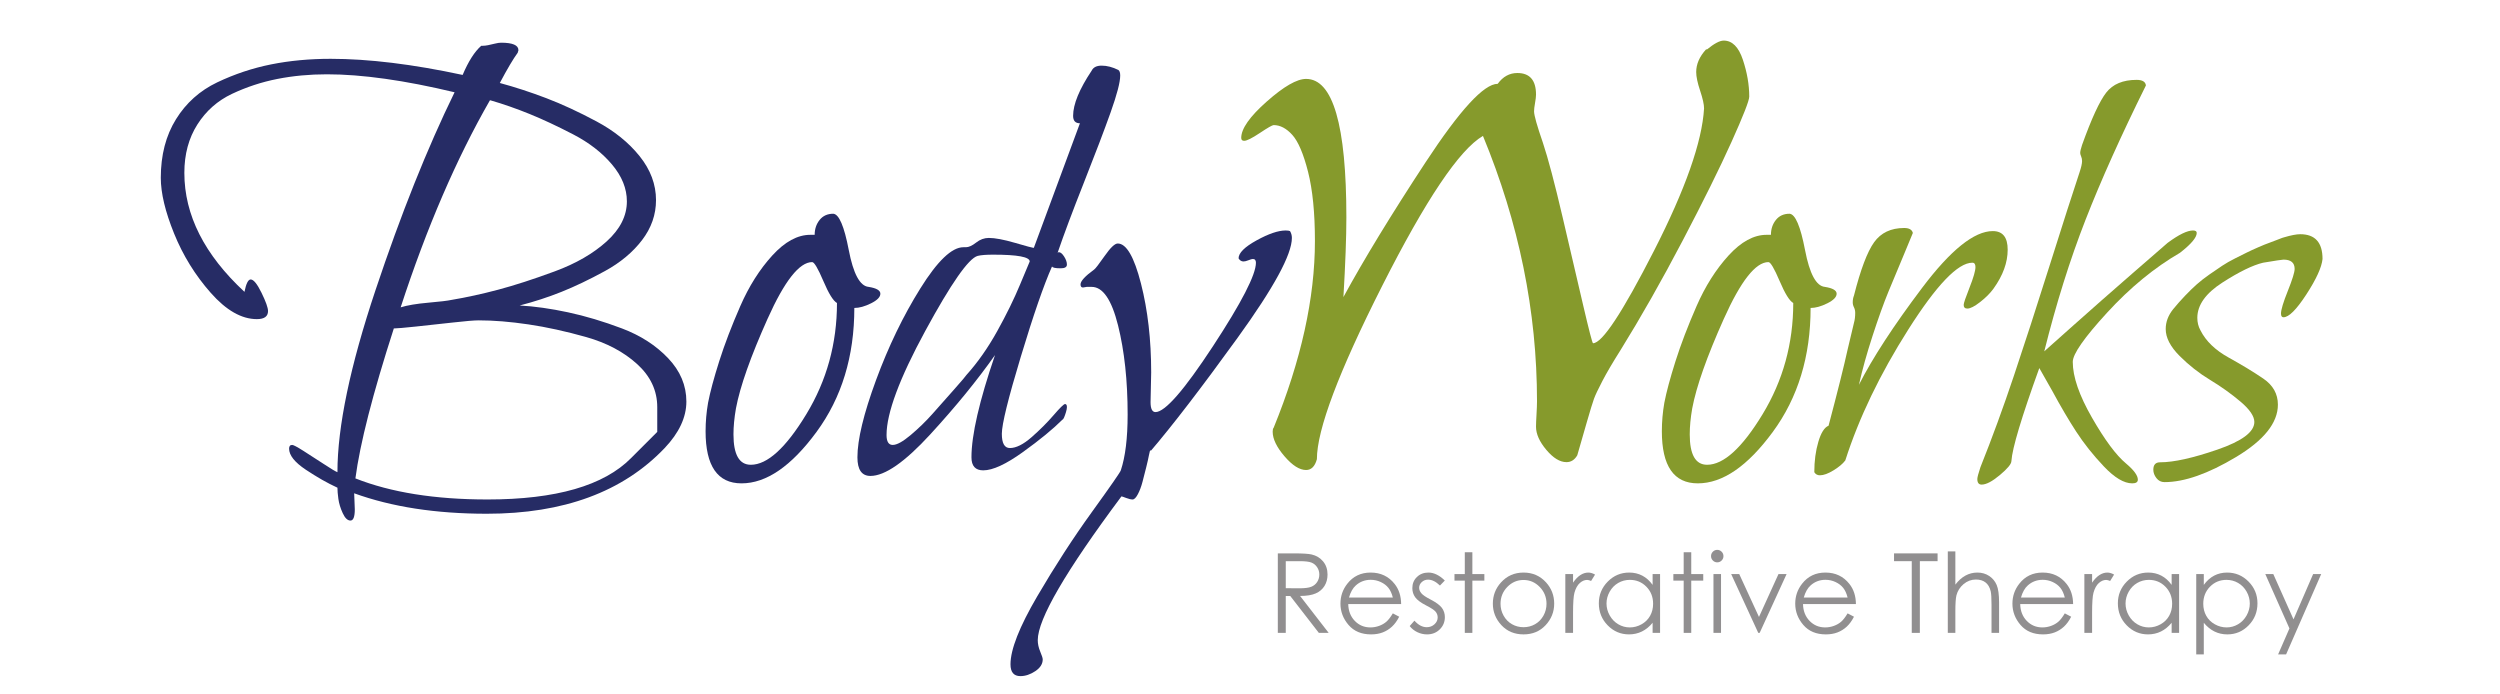
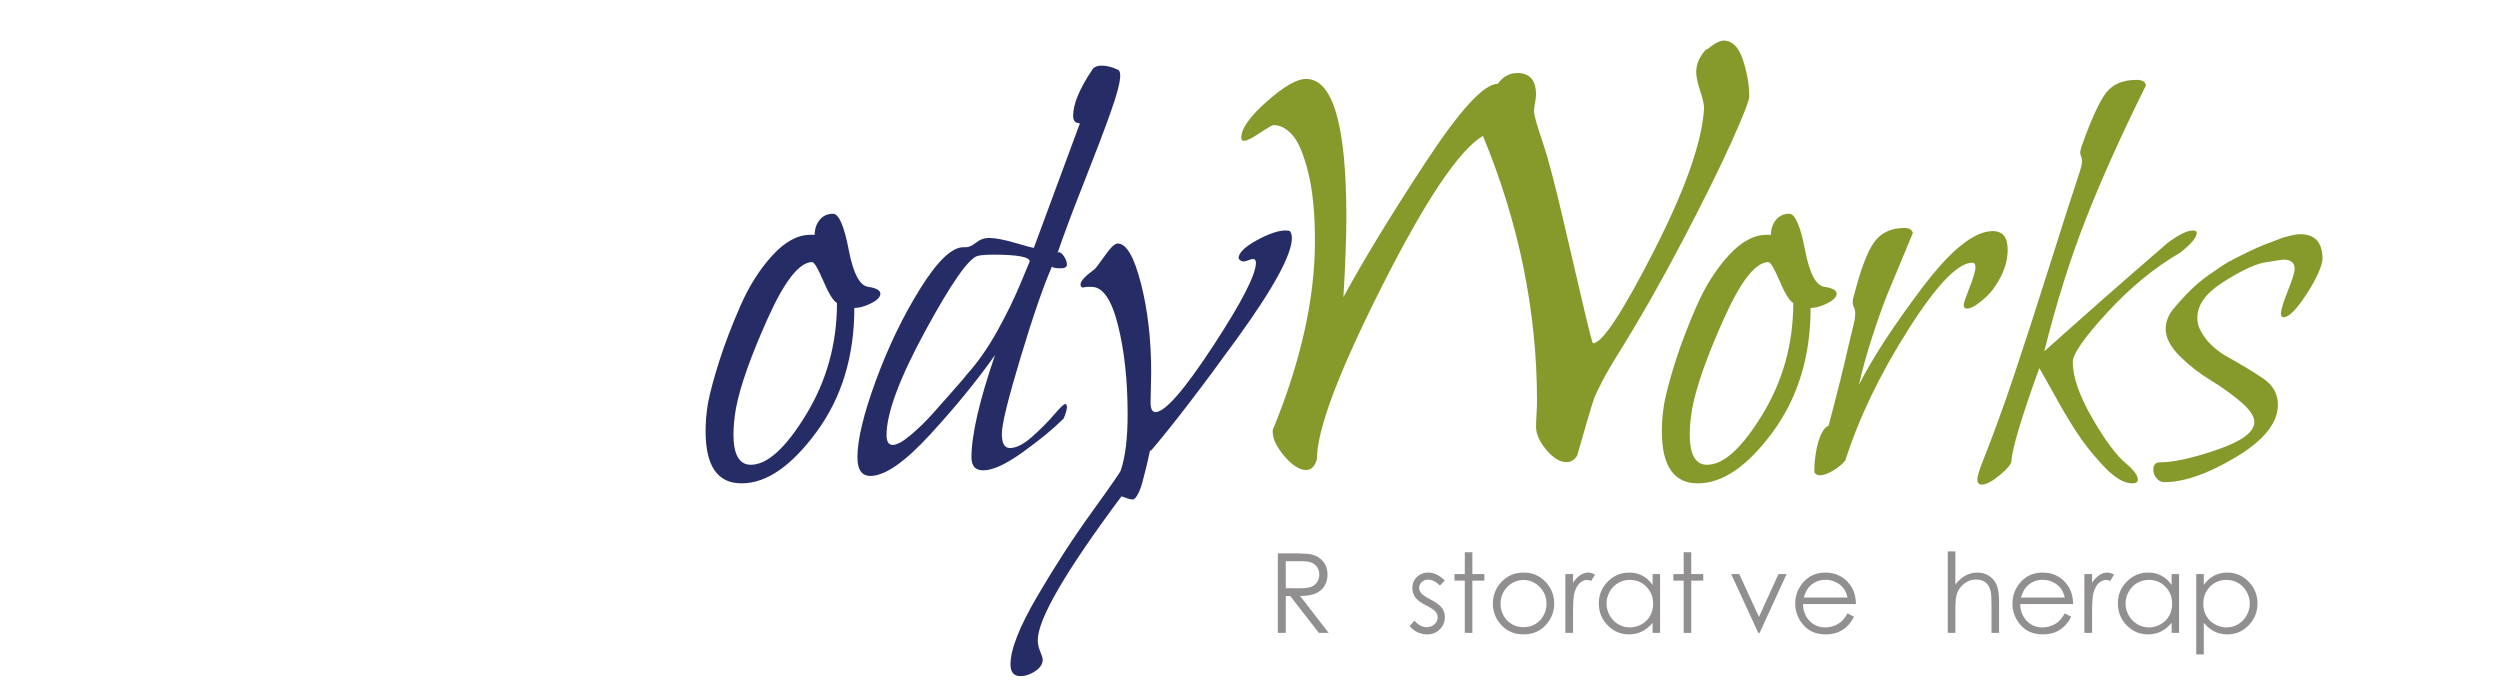
<svg xmlns="http://www.w3.org/2000/svg" xmlns:ns1="http://www.inkscape.org/namespaces/inkscape" xmlns:ns2="http://sodipodi.sourceforge.net/DTD/sodipodi-0.dtd" id="svg2" version="1.1" ns1:version="0.91 r13725" xml:space="preserve" width="360" height="100" viewBox="0 0 360 100" ns2:docname="bodyworks-logo.svg">
  <defs id="defs6">
    <clipPath clipPathUnits="userSpaceOnUse" id="clipPath16">
      <path d="m 0,146.667 428.814,0 L 428.814,0 0,0 0,146.667 Z" id="path18" ns1:connector-curvature="0" />
    </clipPath>
  </defs>
  <ns2:namedview pagecolor="#ffffff" bordercolor="#666666" borderopacity="1" objecttolerance="10" gridtolerance="10" guidetolerance="10" ns1:pageopacity="0" ns1:pageshadow="2" ns1:window-width="1280" ns1:window-height="746" id="namedview4" showgrid="false" ns1:zoom="1" ns1:cx="267.63241" ns1:cy="91.836361" ns1:window-x="0" ns1:window-y="0" ns1:window-maximized="1" ns1:current-layer="g10" />
  <g id="g10" ns1:groupmode="layer" ns1:label="New Logo 2017" transform="matrix(1.25,0,0,-1.25,0,100)">
    <g id="g12" transform="matrix(0.92,0,0,0.92,-52.796,-25.579)">
      <g id="g14" clip-path="url(#clipPath16)">
        <g id="g20" transform="translate(135.883,89.546)">
-           <path d="m 0,0 c 0,1.603 -0.621,3.143 -1.863,4.618 -1.241,1.474 -2.859,2.728 -4.85,3.764 -1.993,1.034 -3.816,1.888 -5.472,2.561 -1.656,0.672 -3.286,1.242 -4.889,1.707 l -0.078,0 c -4.19,-7.295 -7.916,-15.936 -11.175,-25.921 0.827,0.258 1.979,0.452 3.453,0.582 1.475,0.129 2.445,0.245 2.911,0.349 1.862,0.311 3.815,0.738 5.859,1.281 2.043,0.543 4.397,1.306 7.063,2.289 2.664,0.982 4.837,2.238 6.519,3.764 C -0.842,-3.48 0,-1.812 0,0 m 3.803,-28.87 0,3.104 c 0,2.069 -0.842,3.867 -2.522,5.394 -1.682,1.525 -3.803,2.651 -6.364,3.376 -2.561,0.724 -4.981,1.254 -7.257,1.591 -2.277,0.336 -4.346,0.504 -6.208,0.504 -0.57,0 -1.657,-0.091 -3.26,-0.272 -1.604,-0.181 -3.143,-0.349 -4.618,-0.504 -1.474,-0.155 -2.367,-0.233 -2.677,-0.233 l -0.078,0 c -2.639,-8.175 -4.243,-14.435 -4.812,-18.781 4.45,-1.758 9.96,-2.639 16.531,-2.639 8.588,0 14.59,1.734 18.005,5.2 2.173,2.173 3.26,3.26 3.26,3.26 m -37.873,-9.701 c 0,-0.932 -0.182,-1.398 -0.543,-1.398 -0.363,0 -0.687,0.311 -0.971,0.932 -0.285,0.621 -0.465,1.216 -0.543,1.785 -0.077,0.57 -0.116,1.035 -0.116,1.397 -1.242,0.57 -2.561,1.319 -3.958,2.25 -1.397,0.932 -2.096,1.811 -2.096,2.639 0,0.311 0.129,0.466 0.388,0.466 0.156,0 0.621,-0.246 1.397,-0.738 0.776,-0.492 1.617,-1.035 2.523,-1.629 0.904,-0.596 1.486,-0.945 1.746,-1.048 0,5.691 1.591,13.297 4.773,22.817 3.182,9.519 6.48,17.772 9.895,24.757 -6.261,1.5 -11.591,2.251 -15.988,2.251 -2.173,0 -4.243,-0.194 -6.208,-0.582 -1.967,-0.388 -3.855,-1.009 -5.666,-1.863 -1.811,-0.854 -3.259,-2.134 -4.346,-3.842 -1.086,-1.707 -1.63,-3.725 -1.63,-6.053 0,-5.277 2.509,-10.244 7.528,-14.901 0.207,1.035 0.466,1.552 0.777,1.552 0.361,0 0.814,-0.556 1.358,-1.668 0.543,-1.113 0.815,-1.876 0.815,-2.29 0,-0.673 -0.466,-1.009 -1.397,-1.009 -1.915,0 -3.842,1.099 -5.782,3.299 -1.94,2.198 -3.467,4.668 -4.579,7.411 -1.113,2.742 -1.669,5.07 -1.669,6.985 0,2.845 0.633,5.29 1.902,7.334 1.267,2.043 2.988,3.582 5.161,4.618 2.173,1.034 4.423,1.785 6.752,2.251 2.328,0.465 4.811,0.698 7.45,0.698 4.76,0 10.27,-0.673 16.531,-2.018 0.724,1.708 1.5,2.923 2.328,3.648 l 0.155,0 c 0.206,0 0.439,0.025 0.699,0.077 0.258,0.051 0.543,0.117 0.853,0.194 0.311,0.078 0.569,0.117 0.776,0.117 1.448,0 2.173,-0.311 2.173,-0.931 0,-0.053 -0.013,-0.105 -0.038,-0.156 -0.027,-0.052 -0.039,-0.104 -0.039,-0.155 -0.57,-0.776 -1.319,-2.044 -2.251,-3.803 1.914,-0.518 3.854,-1.152 5.821,-1.901 1.966,-0.751 4.061,-1.721 6.286,-2.91 2.224,-1.191 4.022,-2.639 5.394,-4.347 1.37,-1.707 2.057,-3.544 2.057,-5.51 0,-1.811 -0.582,-3.48 -1.747,-5.006 -1.164,-1.526 -2.716,-2.82 -4.656,-3.88 -1.94,-1.061 -3.752,-1.928 -5.433,-2.6 -1.682,-0.673 -3.428,-1.242 -5.238,-1.707 1.862,-0.105 3.88,-0.388 6.053,-0.854 2.173,-0.466 4.424,-1.139 6.752,-2.018 2.328,-0.88 4.255,-2.122 5.782,-3.725 1.525,-1.604 2.289,-3.415 2.289,-5.433 0,-1.966 -0.905,-3.907 -2.716,-5.82 -5.226,-5.484 -12.65,-8.227 -22.274,-8.227 -6.363,0 -11.9,0.854 -16.608,2.561 0,-0.206 0.012,-0.53 0.039,-0.97 0.025,-0.439 0.039,-0.788 0.039,-1.047" style="fill:#262c65;fill-opacity:1;fill-rule:nonzero;stroke:none" id="path22" ns1:connector-curvature="0" />
-         </g>
+           </g>
        <g id="g24" transform="translate(162.191,76.819)">
          <path d="m 0,0 c -0.466,0.258 -1.036,1.176 -1.707,2.755 -0.673,1.578 -1.139,2.367 -1.397,2.367 -1.605,0 -3.467,-2.367 -5.588,-7.101 -2.122,-4.734 -3.442,-8.473 -3.958,-11.214 -0.208,-1.191 -0.311,-2.278 -0.311,-3.26 0,-2.536 0.724,-3.803 2.173,-3.803 2.069,0 4.385,2.108 6.946,6.325 C -1.281,-9.714 0,-5.071 0,0 M 5.433,1.164 C 5.433,0.749 5.045,0.349 4.268,-0.039 3.492,-0.427 2.794,-0.621 2.173,-0.621 c 0,-6.053 -1.579,-11.228 -4.734,-15.522 -3.157,-4.295 -6.286,-6.441 -9.391,-6.441 -3.001,0 -4.501,2.173 -4.501,6.519 0,1.19 0.103,2.379 0.31,3.57 0.259,1.345 0.724,3.078 1.397,5.2 0.672,2.121 1.553,4.423 2.639,6.907 1.087,2.483 2.418,4.591 3.997,6.325 1.578,1.733 3.169,2.6 4.773,2.6 l 0.543,0 c 0,0.724 0.206,1.345 0.621,1.863 0.413,0.516 0.982,0.776 1.707,0.776 C 0.258,11.124 0.905,9.61 1.475,6.636 2.043,3.66 2.872,2.121 3.958,2.018 4.94,1.863 5.433,1.578 5.433,1.164" style="fill:#262c65;fill-opacity:1;fill-rule:nonzero;stroke:none" id="path26" ns1:connector-curvature="0" />
        </g>
        <g id="g28" transform="translate(186.326,82.018)">
          <path d="m 0,0 c 0,0.569 -1.527,0.854 -4.579,0.854 -0.88,0 -1.527,-0.052 -1.94,-0.155 -1.139,-0.311 -3.325,-3.442 -6.558,-9.391 -3.234,-5.951 -4.851,-10.297 -4.851,-13.038 0,-0.829 0.259,-1.242 0.776,-1.242 0.517,0 1.268,0.413 2.251,1.242 0.982,0.827 1.888,1.707 2.716,2.638 0.827,0.932 1.733,1.953 2.717,3.066 0.982,1.112 1.5,1.719 1.552,1.824 1.397,1.552 2.677,3.376 3.842,5.471 1.164,2.095 2.12,4.048 2.871,5.859 C -0.454,-1.061 -0.052,-0.104 0,0 m 11.098,23.981 c 0.155,-0.104 0.233,-0.337 0.233,-0.698 0,-0.829 -0.402,-2.367 -1.203,-4.618 C 9.325,16.414 8.213,13.491 6.791,9.895 5.367,6.298 4.268,3.363 3.492,1.087 c 0.051,0.05 0.103,0.077 0.156,0.077 0.206,0 0.426,-0.182 0.659,-0.543 0.233,-0.363 0.35,-0.699 0.35,-1.009 0,-0.31 -0.26,-0.466 -0.777,-0.466 -0.673,0 -1.035,0.078 -1.086,0.233 -1.036,-2.328 -2.342,-6.106 -3.919,-11.331 -1.579,-5.226 -2.367,-8.434 -2.367,-9.623 0,-1.191 0.335,-1.785 1.009,-1.785 0.776,0 1.68,0.452 2.716,1.358 1.034,0.905 1.952,1.824 2.755,2.755 0.801,0.931 1.28,1.397 1.436,1.397 0.155,0 0.233,-0.13 0.233,-0.388 0,-0.155 -0.039,-0.363 -0.117,-0.621 -0.077,-0.259 -0.155,-0.479 -0.233,-0.66 C 4.23,-19.7 4.164,-19.79 4.113,-19.79 c -1.191,-1.191 -2.846,-2.549 -4.967,-4.075 -2.122,-1.526 -3.777,-2.289 -4.967,-2.289 -0.983,0 -1.474,0.543 -1.474,1.63 0,2.794 0.982,7.062 2.949,12.805 -2.225,-3.156 -4.928,-6.468 -8.11,-9.934 -3.182,-3.467 -5.679,-5.2 -7.489,-5.2 -1.087,0 -1.63,0.776 -1.63,2.329 0,2.224 0.776,5.444 2.328,9.662 1.552,4.216 3.401,8.045 5.549,11.486 2.146,3.44 3.945,5.161 5.394,5.161 l 0.31,0 c 0.362,0 0.789,0.194 1.281,0.582 0.491,0.388 1.021,0.582 1.591,0.582 0.776,0 1.875,-0.207 3.298,-0.621 1.423,-0.414 2.185,-0.621 2.29,-0.621 0.051,0 0.077,0.026 0.077,0.078 3.725,10.037 5.639,15.211 5.743,15.522 -0.57,0 -0.853,0.31 -0.853,0.931 0,1.448 0.776,3.337 2.328,5.666 0.206,0.413 0.621,0.62 1.242,0.62 0.671,0 1.37,-0.182 2.095,-0.543" style="fill:#262c65;fill-opacity:1;fill-rule:nonzero;stroke:none" id="path30" ns1:connector-curvature="0" />
        </g>
        <g id="g32" transform="translate(218.921,85.821)">
          <path d="m 0,0 c 0.155,-0.26 0.233,-0.543 0.233,-0.854 0,-2.07 -2.264,-6.235 -6.791,-12.495 -4.528,-6.261 -8.162,-10.995 -10.904,-14.202 l 0,0.155 c -0.052,0 -0.116,-0.207 -0.194,-0.621 -0.078,-0.414 -0.194,-0.931 -0.349,-1.552 -0.155,-0.621 -0.311,-1.228 -0.466,-1.824 -0.155,-0.594 -0.349,-1.112 -0.582,-1.552 -0.233,-0.439 -0.453,-0.66 -0.66,-0.66 -0.207,0 -0.479,0.066 -0.815,0.194 -0.337,0.13 -0.531,0.194 -0.582,0.194 -6.984,-9.364 -10.477,-15.366 -10.477,-18.005 0,-0.465 0.105,-0.943 0.311,-1.436 0.207,-0.491 0.31,-0.814 0.31,-0.97 0,-0.568 -0.31,-1.059 -0.931,-1.474 -0.621,-0.414 -1.242,-0.621 -1.863,-0.621 -0.827,0 -1.242,0.492 -1.242,1.474 0,1.863 1.114,4.696 3.338,8.499 2.225,3.803 4.513,7.334 6.868,10.593 2.354,3.26 3.557,4.994 3.609,5.2 0.569,1.707 0.854,4.036 0.854,6.985 0,4.242 -0.402,7.967 -1.203,11.175 -0.803,3.208 -1.902,4.812 -3.299,4.812 l -0.621,0 -0.465,-0.077 c -0.208,0 -0.311,0.128 -0.311,0.388 0,0.413 0.569,1.034 1.708,1.862 0.155,0.103 0.594,0.672 1.319,1.708 0.724,1.034 1.267,1.552 1.63,1.552 1.086,0 2.056,-1.669 2.91,-5.006 0.854,-3.337 1.281,-7.05 1.281,-11.137 0,-0.414 -0.014,-1.035 -0.039,-1.862 -0.027,-0.829 -0.039,-1.45 -0.039,-1.863 0,-0.828 0.206,-1.242 0.621,-1.242 1.19,0 3.582,2.742 7.179,8.227 3.595,5.483 5.394,8.976 5.394,10.477 0,0.31 -0.13,0.466 -0.389,0.466 -0.104,0 -0.284,-0.053 -0.543,-0.156 -0.259,-0.104 -0.465,-0.155 -0.621,-0.155 -0.259,0 -0.465,0.129 -0.621,0.388 0,0.672 0.75,1.423 2.251,2.251 1.5,0.827 2.716,1.242 3.648,1.242 C -0.285,0.078 -0.104,0.051 0,0" style="fill:#262c65;fill-opacity:1;fill-rule:nonzero;stroke:none" id="path34" ns1:connector-curvature="0" />
        </g>
        <g id="g36" transform="translate(276.423,102.663)">
          <path d="m 0,0 c 0,-0.492 -0.738,-2.38 -2.215,-5.66 -1.476,-3.282 -3.528,-7.425 -6.152,-12.427 -2.626,-5.005 -5.21,-9.557 -7.752,-13.658 -0.984,-1.559 -1.744,-2.851 -2.276,-3.876 -0.535,-1.027 -0.883,-1.765 -1.046,-2.215 -0.165,-0.452 -0.473,-1.457 -0.923,-3.014 -0.452,-1.56 -0.842,-2.913 -1.169,-4.061 -0.328,-0.573 -0.78,-0.861 -1.353,-0.861 -0.821,0 -1.661,0.513 -2.523,1.538 -0.861,1.025 -1.292,1.988 -1.292,2.891 0,0.327 0.02,0.841 0.062,1.538 0.04,0.696 0.062,1.25 0.062,1.661 0,11.238 -2.258,22.312 -6.768,33.222 -2.953,-1.722 -7.158,-7.978 -12.612,-18.764 -5.456,-10.787 -8.182,-18.026 -8.182,-21.717 -0.246,-0.902 -0.698,-1.354 -1.354,-1.354 -0.821,0 -1.722,0.575 -2.707,1.723 -0.984,1.148 -1.476,2.173 -1.476,3.076 0,0.246 0.04,0.41 0.123,0.492 3.445,8.448 5.168,16.242 5.168,23.379 0,3.526 -0.289,6.417 -0.862,8.674 -0.574,2.255 -1.23,3.793 -1.968,4.614 -0.739,0.819 -1.519,1.231 -2.338,1.231 -0.166,0 -0.738,-0.329 -1.723,-0.985 -0.984,-0.657 -1.642,-0.984 -1.968,-0.984 -0.247,0 -0.37,0.123 -0.37,0.369 0,1.148 1.065,2.665 3.2,4.553 2.132,1.886 3.772,2.83 4.921,2.83 3.363,0 5.045,-5.783 5.045,-17.349 0,-2.461 -0.123,-5.783 -0.369,-9.967 2.542,4.676 5.968,10.293 10.274,16.857 4.307,6.562 7.321,9.844 9.044,9.844 0.655,0.901 1.476,1.353 2.461,1.353 1.557,0 2.337,-0.904 2.337,-2.707 0,-0.246 -0.042,-0.596 -0.123,-1.046 -0.082,-0.452 -0.123,-0.8 -0.123,-1.046 0,-0.492 0.37,-1.805 1.108,-3.937 0.655,-1.969 1.476,-5.066 2.461,-9.29 0.984,-4.226 1.845,-7.917 2.584,-11.074 0.738,-3.159 1.147,-4.737 1.23,-4.737 1.148,0 3.691,3.855 7.629,11.566 3.937,7.71 6.029,13.658 6.275,17.841 0,0.493 -0.165,1.231 -0.492,2.215 -0.329,0.985 -0.492,1.763 -0.492,2.338 0,0.984 0.409,1.927 1.23,2.83 l 0.123,0 c 0.902,0.738 1.6,1.108 2.092,1.108 1.065,0 1.865,-0.8 2.399,-2.4 C -0.267,3.015 0,1.477 0,0" style="fill:#869a2c;fill-opacity:1;fill-rule:nonzero;stroke:none" id="path38" ns1:connector-curvature="0" />
        </g>
        <g id="g40" transform="translate(281.933,76.819)">
          <path d="m 0,0 c -0.466,0.258 -1.036,1.176 -1.707,2.755 -0.673,1.578 -1.139,2.367 -1.397,2.367 -1.605,0 -3.467,-2.367 -5.588,-7.101 -2.122,-4.734 -3.442,-8.473 -3.958,-11.214 -0.208,-1.191 -0.311,-2.278 -0.311,-3.26 0,-2.536 0.724,-3.803 2.173,-3.803 2.069,0 4.385,2.108 6.946,6.325 C -1.281,-9.714 0,-5.071 0,0 M 5.433,1.164 C 5.433,0.749 5.045,0.349 4.268,-0.039 3.492,-0.427 2.794,-0.621 2.173,-0.621 c 0,-6.053 -1.579,-11.228 -4.734,-15.522 -3.157,-4.295 -6.286,-6.441 -9.391,-6.441 -3.001,0 -4.501,2.173 -4.501,6.519 0,1.19 0.103,2.379 0.31,3.57 0.259,1.345 0.724,3.078 1.397,5.2 0.672,2.121 1.553,4.423 2.639,6.907 1.087,2.483 2.418,4.591 3.997,6.325 1.578,1.733 3.169,2.6 4.773,2.6 l 0.543,0 c 0,0.724 0.206,1.345 0.621,1.863 0.413,0.516 0.982,0.776 1.707,0.776 C 0.258,11.124 0.905,9.61 1.475,6.636 2.043,3.66 2.872,2.121 3.958,2.018 4.94,1.863 5.433,1.578 5.433,1.164" style="fill:#869a2c;fill-opacity:1;fill-rule:nonzero;stroke:none" id="path42" ns1:connector-curvature="0" />
        </g>
        <g id="g44" transform="translate(306.999,78.604)">
          <path d="m 0,0 c -0.415,-0.57 -0.97,-1.125 -1.669,-1.669 -0.698,-0.543 -1.229,-0.814 -1.591,-0.814 -0.31,0 -0.465,0.155 -0.465,0.465 0,0.206 0.245,0.931 0.737,2.173 0.491,1.242 0.737,2.096 0.737,2.561 0,0.362 -0.129,0.544 -0.388,0.544 -1.811,0 -4.489,-2.794 -8.032,-8.382 -3.545,-5.588 -6.17,-11.047 -7.877,-16.376 -0.311,-0.414 -0.803,-0.828 -1.475,-1.241 -0.673,-0.414 -1.242,-0.621 -1.707,-0.621 -0.311,0 -0.544,0.13 -0.699,0.388 0,1.397 0.167,2.664 0.505,3.803 0.335,1.137 0.762,1.81 1.28,2.017 1.138,4.294 1.94,7.502 2.406,9.624 l 0.776,3.26 c 0.103,0.361 0.155,0.776 0.155,1.241 0,0.259 -0.052,0.491 -0.155,0.699 -0.104,0.206 -0.155,0.413 -0.155,0.621 0,0.31 0.051,0.594 0.155,0.853 0.827,3.26 1.669,5.484 2.522,6.675 0.854,1.189 2.108,1.785 3.764,1.785 0.621,0 0.983,-0.208 1.087,-0.621 -0.052,-0.155 -0.427,-1.061 -1.125,-2.717 -0.699,-1.656 -1.346,-3.208 -1.941,-4.656 -0.595,-1.449 -1.255,-3.286 -1.979,-5.51 -0.725,-2.225 -1.294,-4.269 -1.707,-6.131 1.707,3.362 4.346,7.411 7.916,12.145 3.57,4.735 6.519,7.102 8.847,7.102 1.242,0 1.863,-0.776 1.863,-2.329 C 1.785,3.285 1.19,1.655 0,0" style="fill:#869a2c;fill-opacity:1;fill-rule:nonzero;stroke:none" id="path46" ns1:connector-curvature="0" />
        </g>
        <g id="g48" transform="translate(330.359,83.105)">
          <path d="m 0,0 c -3.209,-1.863 -6.247,-4.359 -9.119,-7.489 -2.872,-3.131 -4.307,-5.188 -4.307,-6.17 0,-1.863 0.801,-4.191 2.406,-6.985 1.603,-2.794 3.026,-4.709 4.268,-5.743 0.982,-0.828 1.475,-1.5 1.475,-2.018 0,-0.31 -0.233,-0.465 -0.699,-0.465 -1.035,0 -2.225,0.711 -3.57,2.134 -1.346,1.422 -2.497,2.871 -3.453,4.346 -0.958,1.475 -1.954,3.169 -2.988,5.083 l -1.63,2.872 c -2.225,-6.158 -3.389,-10.038 -3.493,-11.642 0,-0.362 -0.479,-0.944 -1.435,-1.746 -0.958,-0.801 -1.721,-1.203 -2.29,-1.203 -0.362,0 -0.543,0.233 -0.543,0.699 0,0.207 0.129,0.698 0.388,1.474 1.448,3.621 2.845,7.437 4.191,11.448 1.345,4.009 2.845,8.64 4.501,13.892 1.655,5.25 2.897,9.119 3.725,11.602 0.207,0.621 0.311,1.087 0.311,1.397 0,0.206 -0.039,0.4 -0.117,0.582 -0.077,0.181 -0.116,0.323 -0.116,0.427 0,0.206 0.078,0.543 0.233,1.009 1.189,3.31 2.198,5.497 3.027,6.558 0.827,1.06 2.095,1.591 3.802,1.591 0.724,0 1.112,-0.233 1.165,-0.699 -3.105,-6.26 -5.627,-11.874 -7.567,-16.841 -1.94,-4.967 -3.661,-10.451 -5.161,-16.453 l 3.57,3.182 c 2.379,2.121 4.862,4.308 7.45,6.558 2.587,2.251 4.061,3.531 4.424,3.842 1.397,1.034 2.457,1.552 3.182,1.552 0.31,0 0.465,-0.104 0.465,-0.31 C 2.095,1.914 1.397,1.087 0,0" style="fill:#869a2c;fill-opacity:1;fill-rule:nonzero;stroke:none" id="path50" ns1:connector-curvature="0" />
        </g>
        <g id="g52" transform="translate(348.208,82.329)">
          <path d="m 0,0 c -0.104,-1.036 -0.776,-2.51 -2.018,-4.424 -1.242,-1.914 -2.2,-2.871 -2.871,-2.871 -0.208,0 -0.311,0.155 -0.311,0.465 0,0.466 0.284,1.41 0.854,2.833 0.569,1.423 0.854,2.341 0.854,2.755 0,0.776 -0.466,1.164 -1.397,1.164 -0.156,0 -1.009,-0.129 -2.561,-0.388 -1.294,-0.31 -2.988,-1.138 -5.084,-2.483 -2.095,-1.346 -3.143,-2.821 -3.143,-4.424 0,-0.57 0.129,-1.086 0.388,-1.552 0.672,-1.346 1.849,-2.483 3.531,-3.415 1.681,-0.931 3.13,-1.811 4.346,-2.639 1.215,-0.828 1.824,-1.914 1.824,-3.259 0,-2.277 -1.746,-4.463 -5.238,-6.558 -3.493,-2.095 -6.481,-3.143 -8.964,-3.143 -0.415,0 -0.751,0.168 -1.009,0.504 -0.26,0.337 -0.388,0.687 -0.388,1.048 0,0.621 0.284,0.931 0.854,0.931 1.707,0 4.099,0.53 7.178,1.591 3.078,1.06 4.618,2.212 4.618,3.454 0,0.724 -0.582,1.578 -1.746,2.561 -1.164,0.982 -2.433,1.888 -3.803,2.716 -1.371,0.827 -2.639,1.824 -3.803,2.988 -1.164,1.164 -1.746,2.29 -1.746,3.376 0,0.879 0.31,1.708 0.931,2.484 0.466,0.568 0.957,1.125 1.475,1.668 0.516,0.544 1.009,1.021 1.474,1.436 0.466,0.414 0.996,0.827 1.591,1.242 0.595,0.413 1.126,0.776 1.591,1.086 0.466,0.311 1.009,0.621 1.63,0.932 0.621,0.31 1.112,0.555 1.475,0.737 0.361,0.181 0.84,0.4 1.436,0.66 0.594,0.258 1.008,0.426 1.241,0.504 0.233,0.078 0.608,0.22 1.126,0.427 0.516,0.206 0.801,0.31 0.853,0.31 0.879,0.259 1.552,0.388 2.018,0.388 C -0.931,3.104 0,2.069 0,0" style="fill:#869a2c;fill-opacity:1;fill-rule:nonzero;stroke:none" id="path54" ns1:connector-curvature="0" />
        </g>
        <g id="g56" transform="translate(218.387,44.492)">
          <path d="m 0,0 0,-3.384 1.715,-0.013 c 0.664,0 1.155,0.063 1.473,0.189 0.319,0.126 0.568,0.328 0.747,0.605 0.177,0.278 0.267,0.588 0.267,0.931 0,0.334 -0.091,0.638 -0.271,0.91 C 3.75,-0.488 3.513,-0.294 3.219,-0.177 2.926,-0.059 2.438,0 1.755,0 L 0,0 Z m -0.995,0.975 1.982,0 C 2.093,0.975 2.842,0.929 3.234,0.839 3.825,0.703 4.306,0.413 4.676,-0.032 5.046,-0.477 5.23,-1.024 5.23,-1.675 5.23,-2.218 5.104,-2.694 4.849,-3.104 4.594,-3.516 4.229,-3.826 3.755,-4.036 3.281,-4.247 2.627,-4.354 1.793,-4.358 l 3.58,-4.622 -1.231,0 -3.58,4.622 -0.562,0 0,-4.622 -0.995,0 0,9.955 z" style="fill:#918f90;fill-opacity:1;fill-rule:nonzero;stroke:none" id="path58" ns1:connector-curvature="0" />
        </g>
        <g id="g60" transform="translate(231.793,39.938)">
-           <path d="M 0,0 C -0.127,0.505 -0.311,0.909 -0.553,1.211 -0.794,1.514 -1.114,1.757 -1.512,1.942 -1.909,2.127 -2.327,2.22 -2.765,2.22 -3.487,2.22 -4.108,1.987 -4.628,1.522 -5.008,1.185 -5.295,0.677 -5.488,0 L 0,0 Z m 0,-1.982 0.798,-0.42 c -0.262,-0.515 -0.565,-0.93 -0.907,-1.245 -0.344,-0.317 -0.73,-0.557 -1.159,-0.721 -0.429,-0.165 -0.915,-0.247 -1.456,-0.247 -1.201,0 -2.14,0.393 -2.818,1.18 -0.677,0.788 -1.016,1.678 -1.016,2.67 0,0.934 0.287,1.767 0.861,2.497 0.726,0.93 1.699,1.395 2.919,1.395 1.255,0 2.257,-0.477 3.007,-1.429 0.533,-0.672 0.803,-1.511 0.813,-2.516 l -6.625,0 c 0.018,-0.856 0.291,-1.557 0.819,-2.104 0.529,-0.547 1.182,-0.82 1.958,-0.82 0.375,0 0.741,0.065 1.095,0.195 0.355,0.13 0.655,0.304 0.904,0.52 0.248,0.215 0.518,0.563 0.807,1.045" style="fill:#918f90;fill-opacity:1;fill-rule:nonzero;stroke:none" id="path62" ns1:connector-curvature="0" />
-         </g>
+           </g>
        <g id="g64" transform="translate(238.303,42.07)">
          <path d="m 0,0 -0.609,-0.63 c -0.507,0.492 -1.002,0.738 -1.487,0.738 -0.307,0 -0.571,-0.101 -0.79,-0.304 -0.219,-0.203 -0.329,-0.441 -0.329,-0.711 0,-0.239 0.091,-0.467 0.272,-0.684 0.18,-0.221 0.56,-0.48 1.138,-0.778 0.706,-0.365 1.185,-0.717 1.439,-1.056 0.248,-0.343 0.372,-0.728 0.372,-1.157 0,-0.605 -0.212,-1.116 -0.637,-1.536 -0.425,-0.419 -0.956,-0.629 -1.593,-0.629 -0.424,0 -0.83,0.093 -1.216,0.277 -0.386,0.185 -0.706,0.441 -0.959,0.765 l 0.595,0.677 c 0.485,-0.546 0.997,-0.819 1.54,-0.819 0.38,0 0.703,0.121 0.97,0.366 0.267,0.243 0.4,0.53 0.4,0.859 0,0.27 -0.087,0.512 -0.264,0.724 -0.177,0.208 -0.574,0.469 -1.194,0.785 -0.665,0.342 -1.117,0.681 -1.356,1.015 -0.239,0.333 -0.359,0.715 -0.359,1.144 0,0.559 0.19,1.023 0.572,1.393 0.382,0.371 0.864,0.556 1.447,0.556 C -1.37,0.995 -0.687,0.663 0,0" style="fill:#918f90;fill-opacity:1;fill-rule:nonzero;stroke:none" id="path66" ns1:connector-curvature="0" />
        </g>
        <g id="g68" transform="translate(240.805,45.609)">
          <path d="m 0,0 0.948,0 0,-2.734 1.502,0 0,-0.819 -1.502,0 0,-6.544 -0.948,0 0,6.544 -1.292,0 0,0.819 1.292,0 L 0,0 Z" style="fill:#918f90;fill-opacity:1;fill-rule:nonzero;stroke:none" id="path70" ns1:connector-curvature="0" />
        </g>
        <g id="g72" transform="translate(248.158,42.137)">
          <path d="m 0,0 c -0.787,0 -1.465,-0.291 -2.03,-0.873 -0.566,-0.582 -0.849,-1.285 -0.849,-2.111 0,-0.533 0.129,-1.029 0.387,-1.489 0.258,-0.461 0.606,-0.815 1.046,-1.066 0.439,-0.25 0.922,-0.375 1.446,-0.375 0.525,0 1.008,0.125 1.447,0.375 0.439,0.251 0.787,0.605 1.046,1.066 0.258,0.46 0.387,0.956 0.387,1.489 0,0.826 -0.284,1.529 -0.853,2.111 C 1.459,-0.291 0.783,0 0,0 m 0.004,0.928 c 1.134,0 2.074,-0.411 2.82,-1.233 0.678,-0.749 1.017,-1.634 1.017,-2.659 0,-1.028 -0.359,-1.928 -1.074,-2.697 C 2.05,-6.43 1.129,-6.814 0.004,-6.814 c -1.13,0 -2.053,0.384 -2.77,1.153 -0.716,0.769 -1.074,1.669 -1.074,2.697 0,1.02 0.339,1.903 1.017,2.652 0.746,0.827 1.688,1.24 2.827,1.24" style="fill:#918f90;fill-opacity:1;fill-rule:nonzero;stroke:none" id="path74" ns1:connector-curvature="0" />
        </g>
        <g id="g76" transform="translate(253.393,42.874)">
          <path d="m 0,0 0.968,0 0,-1.075 c 0.288,0.424 0.593,0.74 0.913,0.95 0.32,0.21 0.654,0.315 1.002,0.315 0.262,0 0.541,-0.084 0.839,-0.251 L 3.228,-0.859 C 3.029,-0.773 2.862,-0.73 2.727,-0.73 2.411,-0.73 2.106,-0.86 1.813,-1.119 1.521,-1.379 1.297,-1.781 1.144,-2.327 1.026,-2.747 0.968,-3.596 0.968,-4.872 l 0,-2.49 L 0,-7.362 0,0 Z" style="fill:#918f90;fill-opacity:1;fill-rule:nonzero;stroke:none" id="path78" ns1:connector-curvature="0" />
        </g>
        <g id="g80" transform="translate(261.471,42.151)">
          <path d="m 0,0 c -0.527,0 -1.015,-0.13 -1.46,-0.389 -0.446,-0.258 -0.802,-0.623 -1.065,-1.091 -0.264,-0.469 -0.396,-0.964 -0.396,-1.488 0,-0.517 0.134,-1.013 0.4,-1.486 0.265,-0.474 0.623,-0.842 1.071,-1.106 0.448,-0.263 0.929,-0.395 1.443,-0.395 0.518,0 1.009,0.131 1.474,0.392 0.464,0.261 0.821,0.615 1.071,1.061 0.25,0.446 0.375,0.948 0.375,1.508 0,0.851 -0.28,1.563 -0.842,2.136 C 1.511,-0.286 0.819,0 0,0 m 3.786,0.724 0,-7.363 -0.934,0 0,1.266 C 2.455,-5.856 2.01,-6.219 1.516,-6.463 1.021,-6.706 0.481,-6.828 -0.105,-6.828 c -1.042,0 -1.932,0.378 -2.67,1.134 -0.738,0.755 -1.107,1.674 -1.107,2.757 0,1.06 0.373,1.967 1.117,2.72 0.744,0.754 1.64,1.131 2.687,1.131 0.604,0 1.151,-0.129 1.64,-0.386 0.491,-0.257 0.92,-0.643 1.29,-1.157 l 0,1.353 0.934,0 z" style="fill:#918f90;fill-opacity:1;fill-rule:nonzero;stroke:none" id="path82" ns1:connector-curvature="0" />
        </g>
        <g id="g84" transform="translate(268.213,45.609)">
          <path d="m 0,0 0.948,0 0,-2.734 1.502,0 0,-0.819 -1.502,0 0,-6.544 -0.948,0 0,6.544 -1.292,0 0,0.819 1.292,0 L 0,0 Z" style="fill:#918f90;fill-opacity:1;fill-rule:nonzero;stroke:none" id="path86" ns1:connector-curvature="0" />
        </g>
-         <path d="m 271.942,42.874 0.947,0 0,-7.362 -0.947,0 0,7.362 z m 0.47,3.033 c 0.216,0 0.4,-0.078 0.553,-0.231 0.152,-0.153 0.228,-0.338 0.228,-0.555 0,-0.211 -0.076,-0.394 -0.228,-0.547 -0.153,-0.154 -0.337,-0.231 -0.553,-0.231 -0.211,0 -0.393,0.077 -0.546,0.231 -0.152,0.153 -0.228,0.336 -0.228,0.547 0,0.217 0.076,0.402 0.228,0.555 0.153,0.153 0.335,0.231 0.546,0.231" style="fill:#918f90;fill-opacity:1;fill-rule:nonzero;stroke:none" id="path88" ns1:connector-curvature="0" />
        <g id="g90" transform="translate(274.161,42.874)">
          <path d="M 0,0 1.009,0 3.48,-5.366 5.922,0 6.937,0 3.566,-7.362 3.391,-7.362 0,0 Z" style="fill:#918f90;fill-opacity:1;fill-rule:nonzero;stroke:none" id="path92" ns1:connector-curvature="0" />
        </g>
        <g id="g94" transform="translate(288.739,39.938)">
          <path d="M 0,0 C -0.127,0.505 -0.311,0.909 -0.553,1.211 -0.794,1.514 -1.114,1.757 -1.512,1.942 -1.909,2.127 -2.327,2.22 -2.765,2.22 -3.487,2.22 -4.108,1.987 -4.628,1.522 -5.008,1.185 -5.295,0.677 -5.488,0 L 0,0 Z m 0,-1.982 0.798,-0.42 c -0.262,-0.515 -0.565,-0.93 -0.907,-1.245 -0.344,-0.317 -0.73,-0.557 -1.159,-0.721 -0.429,-0.165 -0.915,-0.247 -1.456,-0.247 -1.201,0 -2.14,0.393 -2.818,1.18 -0.677,0.788 -1.016,1.678 -1.016,2.67 0,0.934 0.287,1.767 0.861,2.497 0.726,0.93 1.699,1.395 2.919,1.395 1.255,0 2.257,-0.477 3.007,-1.429 0.533,-0.672 0.803,-1.511 0.813,-2.516 l -6.625,0 c 0.018,-0.856 0.291,-1.557 0.819,-2.104 0.529,-0.547 1.182,-0.82 1.958,-0.82 0.375,0 0.741,0.065 1.095,0.195 0.355,0.13 0.655,0.304 0.904,0.52 0.248,0.215 0.518,0.563 0.807,1.045" style="fill:#918f90;fill-opacity:1;fill-rule:nonzero;stroke:none" id="path96" ns1:connector-curvature="0" />
        </g>
        <g id="g98" transform="translate(294.552,44.492)">
-           <path d="m 0,0 0,0.975 5.454,0 0,-0.975 -2.22,0 0,-8.98 -1.014,0 L 2.22,0 0,0 Z" style="fill:#918f90;fill-opacity:1;fill-rule:nonzero;stroke:none" id="path100" ns1:connector-curvature="0" />
-         </g>
+           </g>
        <g id="g102" transform="translate(301.285,45.717)">
          <path d="m 0,0 0.947,0 0,-4.162 c 0.384,0.506 0.806,0.884 1.266,1.134 0.46,0.25 0.959,0.376 1.495,0.376 0.551,0 1.039,-0.141 1.466,-0.42 0.426,-0.281 0.741,-0.656 0.943,-1.127 0.203,-0.472 0.305,-1.21 0.305,-2.216 l 0,-3.79 -0.947,0 0,3.512 c 0,0.848 -0.035,1.415 -0.102,1.699 -0.117,0.487 -0.33,0.853 -0.64,1.099 -0.308,0.247 -0.713,0.37 -1.214,0.37 -0.573,0 -1.086,-0.19 -1.54,-0.57 C 1.526,-4.474 1.228,-4.942 1.083,-5.502 0.992,-5.863 0.947,-6.53 0.947,-7.505 l 0,-2.7 -0.947,0 L 0,0 Z" style="fill:#918f90;fill-opacity:1;fill-rule:nonzero;stroke:none" id="path104" ns1:connector-curvature="0" />
        </g>
        <g id="g106" transform="translate(315.936,39.938)">
          <path d="M 0,0 C -0.127,0.505 -0.311,0.909 -0.553,1.211 -0.794,1.514 -1.114,1.757 -1.512,1.942 -1.909,2.127 -2.327,2.22 -2.765,2.22 -3.487,2.22 -4.108,1.987 -4.628,1.522 -5.008,1.185 -5.295,0.677 -5.488,0 L 0,0 Z m 0,-1.982 0.798,-0.42 c -0.262,-0.515 -0.565,-0.93 -0.907,-1.245 -0.344,-0.317 -0.73,-0.557 -1.159,-0.721 -0.429,-0.165 -0.915,-0.247 -1.456,-0.247 -1.201,0 -2.14,0.393 -2.818,1.18 -0.677,0.788 -1.016,1.678 -1.016,2.67 0,0.934 0.287,1.767 0.861,2.497 0.726,0.93 1.699,1.395 2.919,1.395 1.255,0 2.257,-0.477 3.007,-1.429 0.533,-0.672 0.803,-1.511 0.813,-2.516 l -6.625,0 c 0.018,-0.856 0.291,-1.557 0.819,-2.104 0.529,-0.547 1.182,-0.82 1.958,-0.82 0.375,0 0.741,0.065 1.095,0.195 0.355,0.13 0.655,0.304 0.904,0.52 0.248,0.215 0.518,0.563 0.807,1.045" style="fill:#918f90;fill-opacity:1;fill-rule:nonzero;stroke:none" id="path108" ns1:connector-curvature="0" />
        </g>
        <g id="g110" transform="translate(318.386,42.874)">
          <path d="m 0,0 0.968,0 0,-1.075 c 0.288,0.424 0.593,0.74 0.913,0.95 0.32,0.21 0.654,0.315 1.002,0.315 0.262,0 0.541,-0.084 0.839,-0.251 L 3.228,-0.859 C 3.029,-0.773 2.862,-0.73 2.727,-0.73 2.411,-0.73 2.106,-0.86 1.813,-1.119 1.521,-1.379 1.297,-1.781 1.144,-2.327 1.026,-2.747 0.968,-3.596 0.968,-4.872 l 0,-2.49 L 0,-7.362 0,0 Z" style="fill:#918f90;fill-opacity:1;fill-rule:nonzero;stroke:none" id="path112" ns1:connector-curvature="0" />
        </g>
        <g id="g114" transform="translate(326.463,42.151)">
          <path d="m 0,0 c -0.527,0 -1.015,-0.13 -1.46,-0.389 -0.446,-0.258 -0.802,-0.623 -1.065,-1.091 -0.264,-0.469 -0.396,-0.964 -0.396,-1.488 0,-0.517 0.134,-1.013 0.4,-1.486 0.265,-0.474 0.623,-0.842 1.071,-1.106 0.448,-0.263 0.929,-0.395 1.443,-0.395 0.518,0 1.009,0.131 1.474,0.392 0.464,0.261 0.821,0.615 1.071,1.061 0.25,0.446 0.375,0.948 0.375,1.508 0,0.851 -0.28,1.563 -0.842,2.136 C 1.511,-0.286 0.819,0 0,0 m 3.786,0.724 0,-7.363 -0.934,0 0,1.266 C 2.455,-5.856 2.01,-6.219 1.516,-6.463 1.021,-6.706 0.481,-6.828 -0.105,-6.828 c -1.042,0 -1.932,0.378 -2.67,1.134 -0.738,0.755 -1.107,1.674 -1.107,2.757 0,1.06 0.373,1.967 1.117,2.72 0.744,0.754 1.64,1.131 2.687,1.131 0.604,0 1.151,-0.129 1.64,-0.386 0.491,-0.257 0.92,-0.643 1.29,-1.157 l 0,1.353 0.934,0 z" style="fill:#918f90;fill-opacity:1;fill-rule:nonzero;stroke:none" id="path116" ns1:connector-curvature="0" />
        </g>
        <g id="g118" transform="translate(336.183,42.151)">
          <path d="m 0,0 c -0.818,0 -1.509,-0.286 -2.069,-0.858 -0.56,-0.573 -0.84,-1.285 -0.84,-2.136 0,-0.56 0.125,-1.062 0.374,-1.508 0.25,-0.446 0.608,-0.8 1.074,-1.061 0.466,-0.261 0.957,-0.392 1.475,-0.392 0.508,0 0.987,0.132 1.434,0.395 0.448,0.264 0.805,0.632 1.071,1.106 0.265,0.473 0.398,0.969 0.398,1.486 0,0.524 -0.132,1.019 -0.395,1.488 C 2.259,-1.012 1.904,-0.647 1.459,-0.389 1.014,-0.13 0.527,0 0,0 m -3.789,0.724 0.947,0 0,-1.353 c 0.374,0.514 0.805,0.9 1.291,1.157 0.488,0.257 1.03,0.386 1.63,0.386 1.045,0 1.94,-0.377 2.684,-1.131 0.743,-0.753 1.115,-1.66 1.115,-2.72 0,-1.083 -0.368,-2.002 -1.106,-2.757 -0.736,-0.756 -1.626,-1.134 -2.667,-1.134 -0.585,0 -1.124,0.122 -1.615,0.365 -0.491,0.244 -0.935,0.607 -1.332,1.09 l 0,-3.959 -0.947,0 0,10.056 z" style="fill:#918f90;fill-opacity:1;fill-rule:nonzero;stroke:none" id="path120" ns1:connector-curvature="0" />
        </g>
        <g id="g122" transform="translate(341.042,42.874)">
-           <path d="M 0,0 1.002,0 3.532,-5.669 5.989,0 6.998,0 2.605,-10.056 l -1.001,0 1.418,3.251 L 0,0 Z" style="fill:#918f90;fill-opacity:1;fill-rule:nonzero;stroke:none" id="path124" ns1:connector-curvature="0" />
-         </g>
+           </g>
      </g>
    </g>
  </g>
</svg>